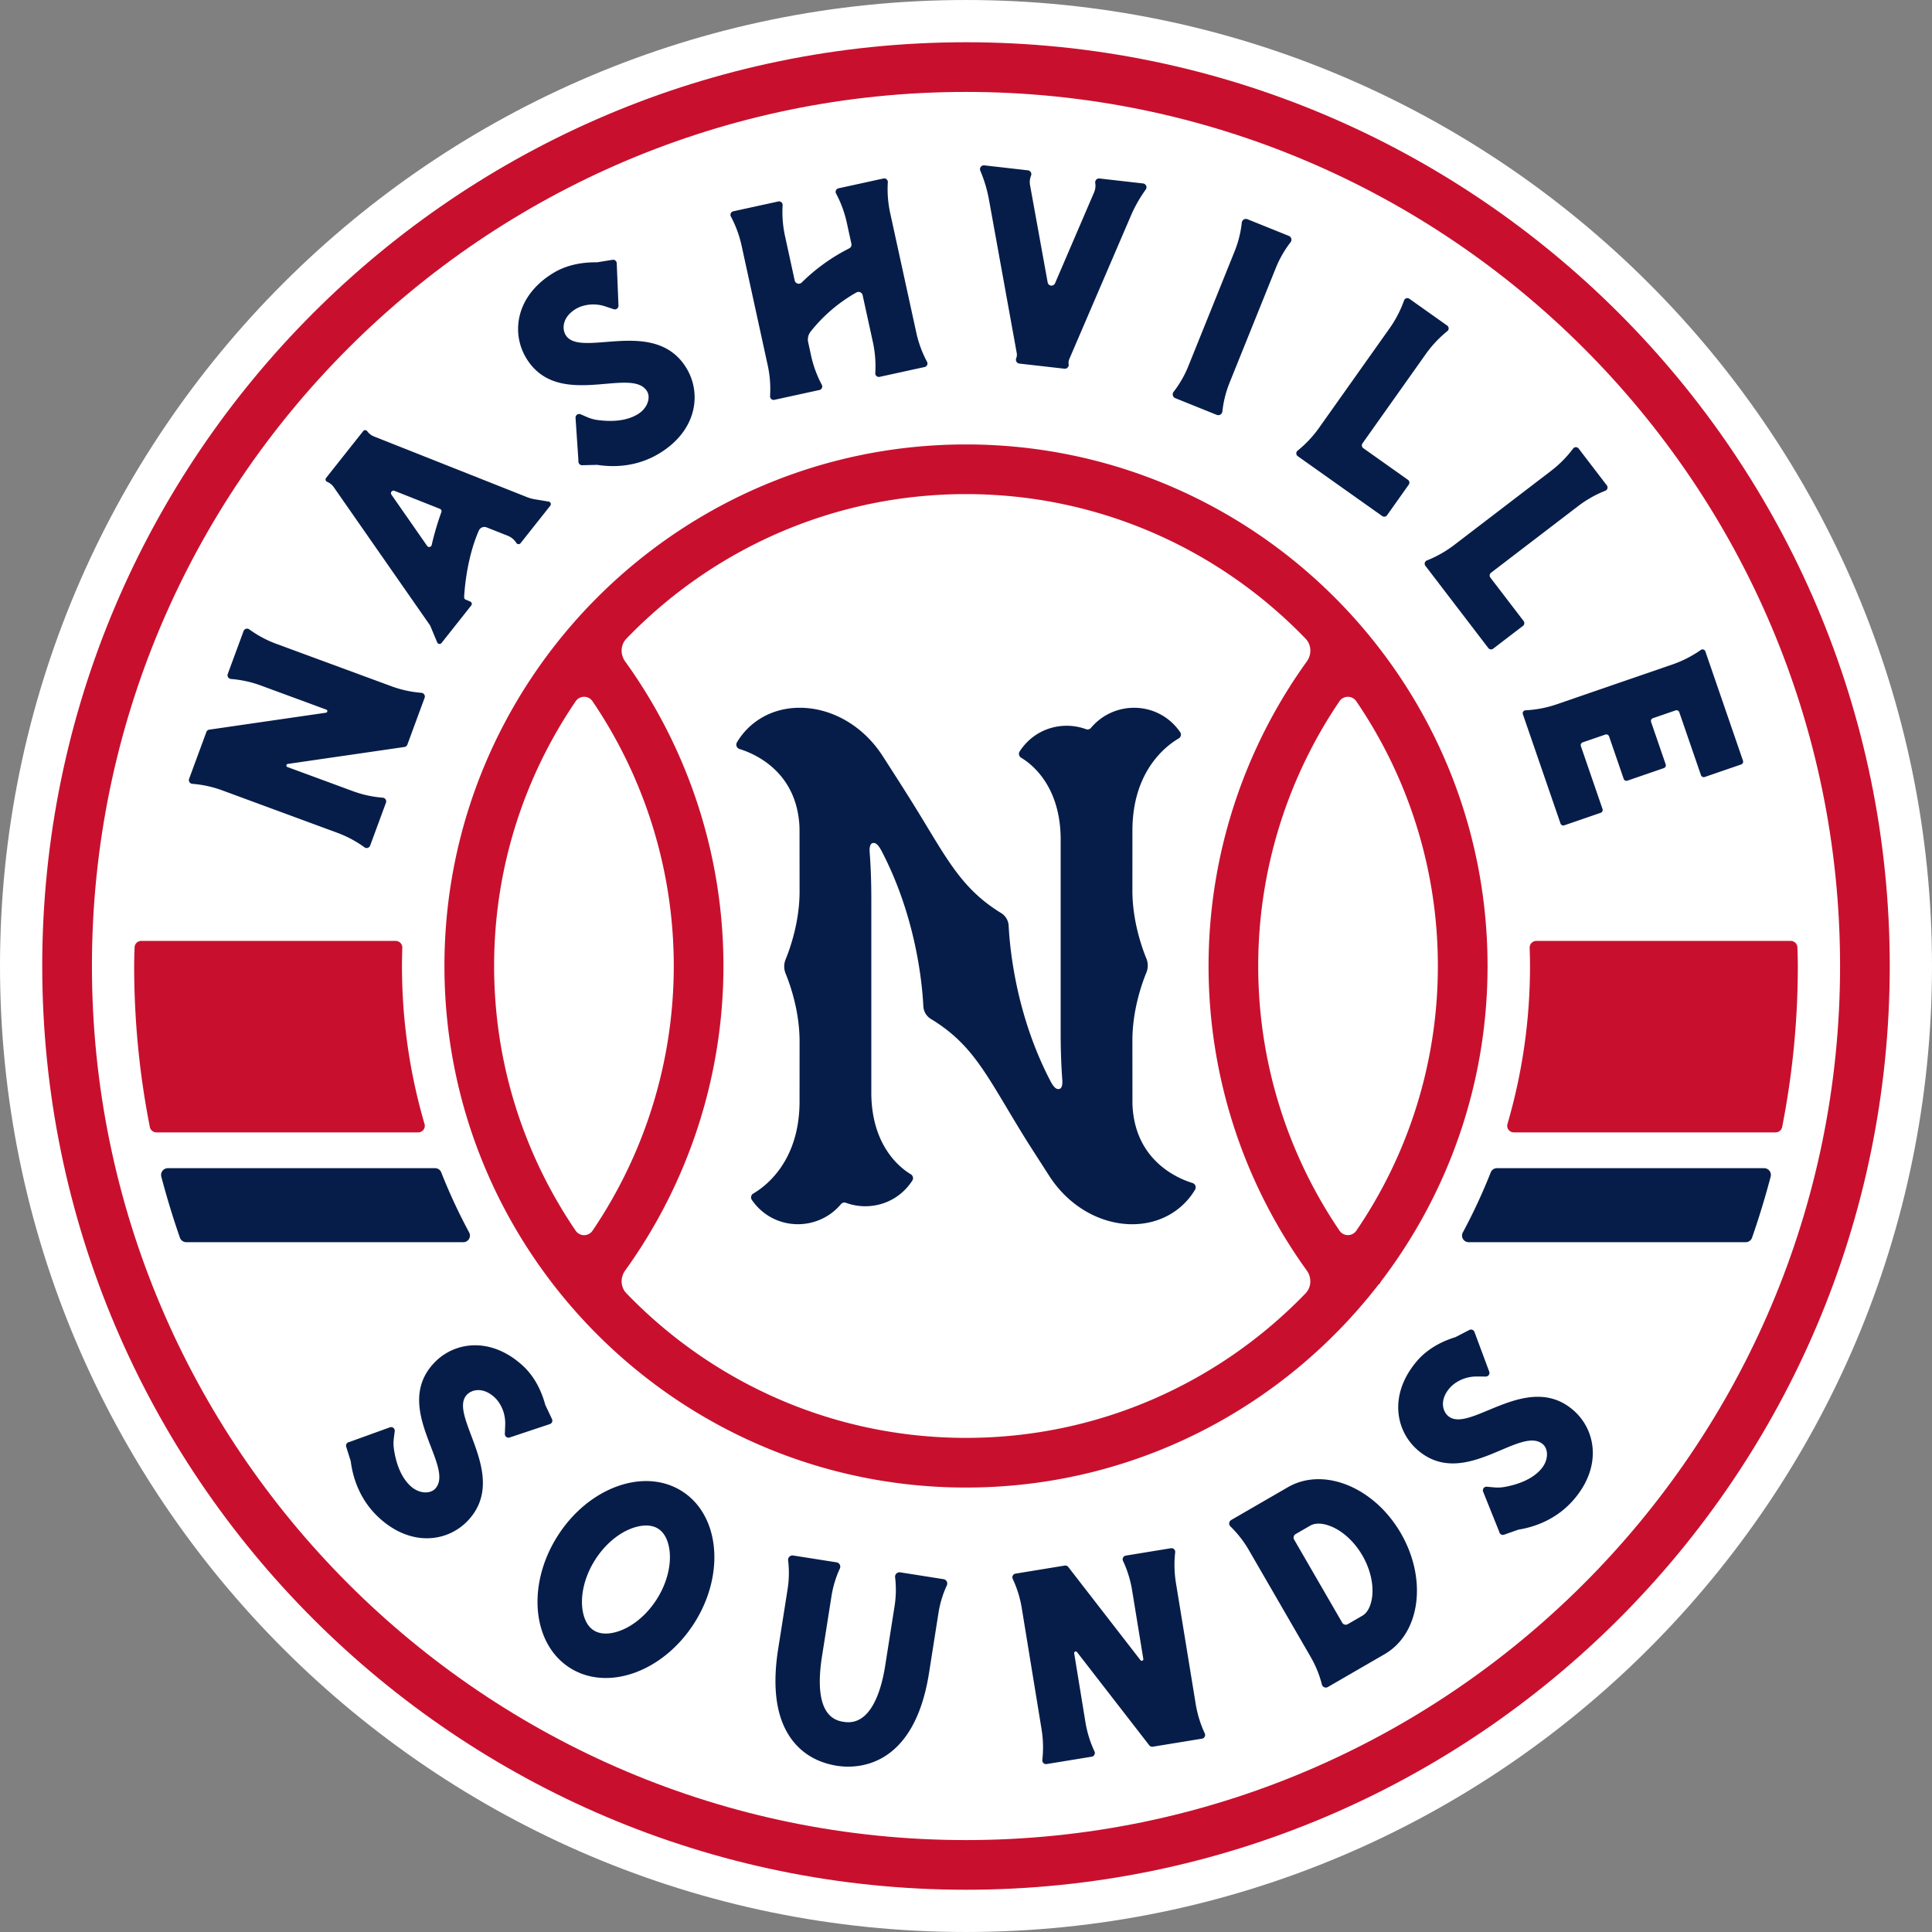
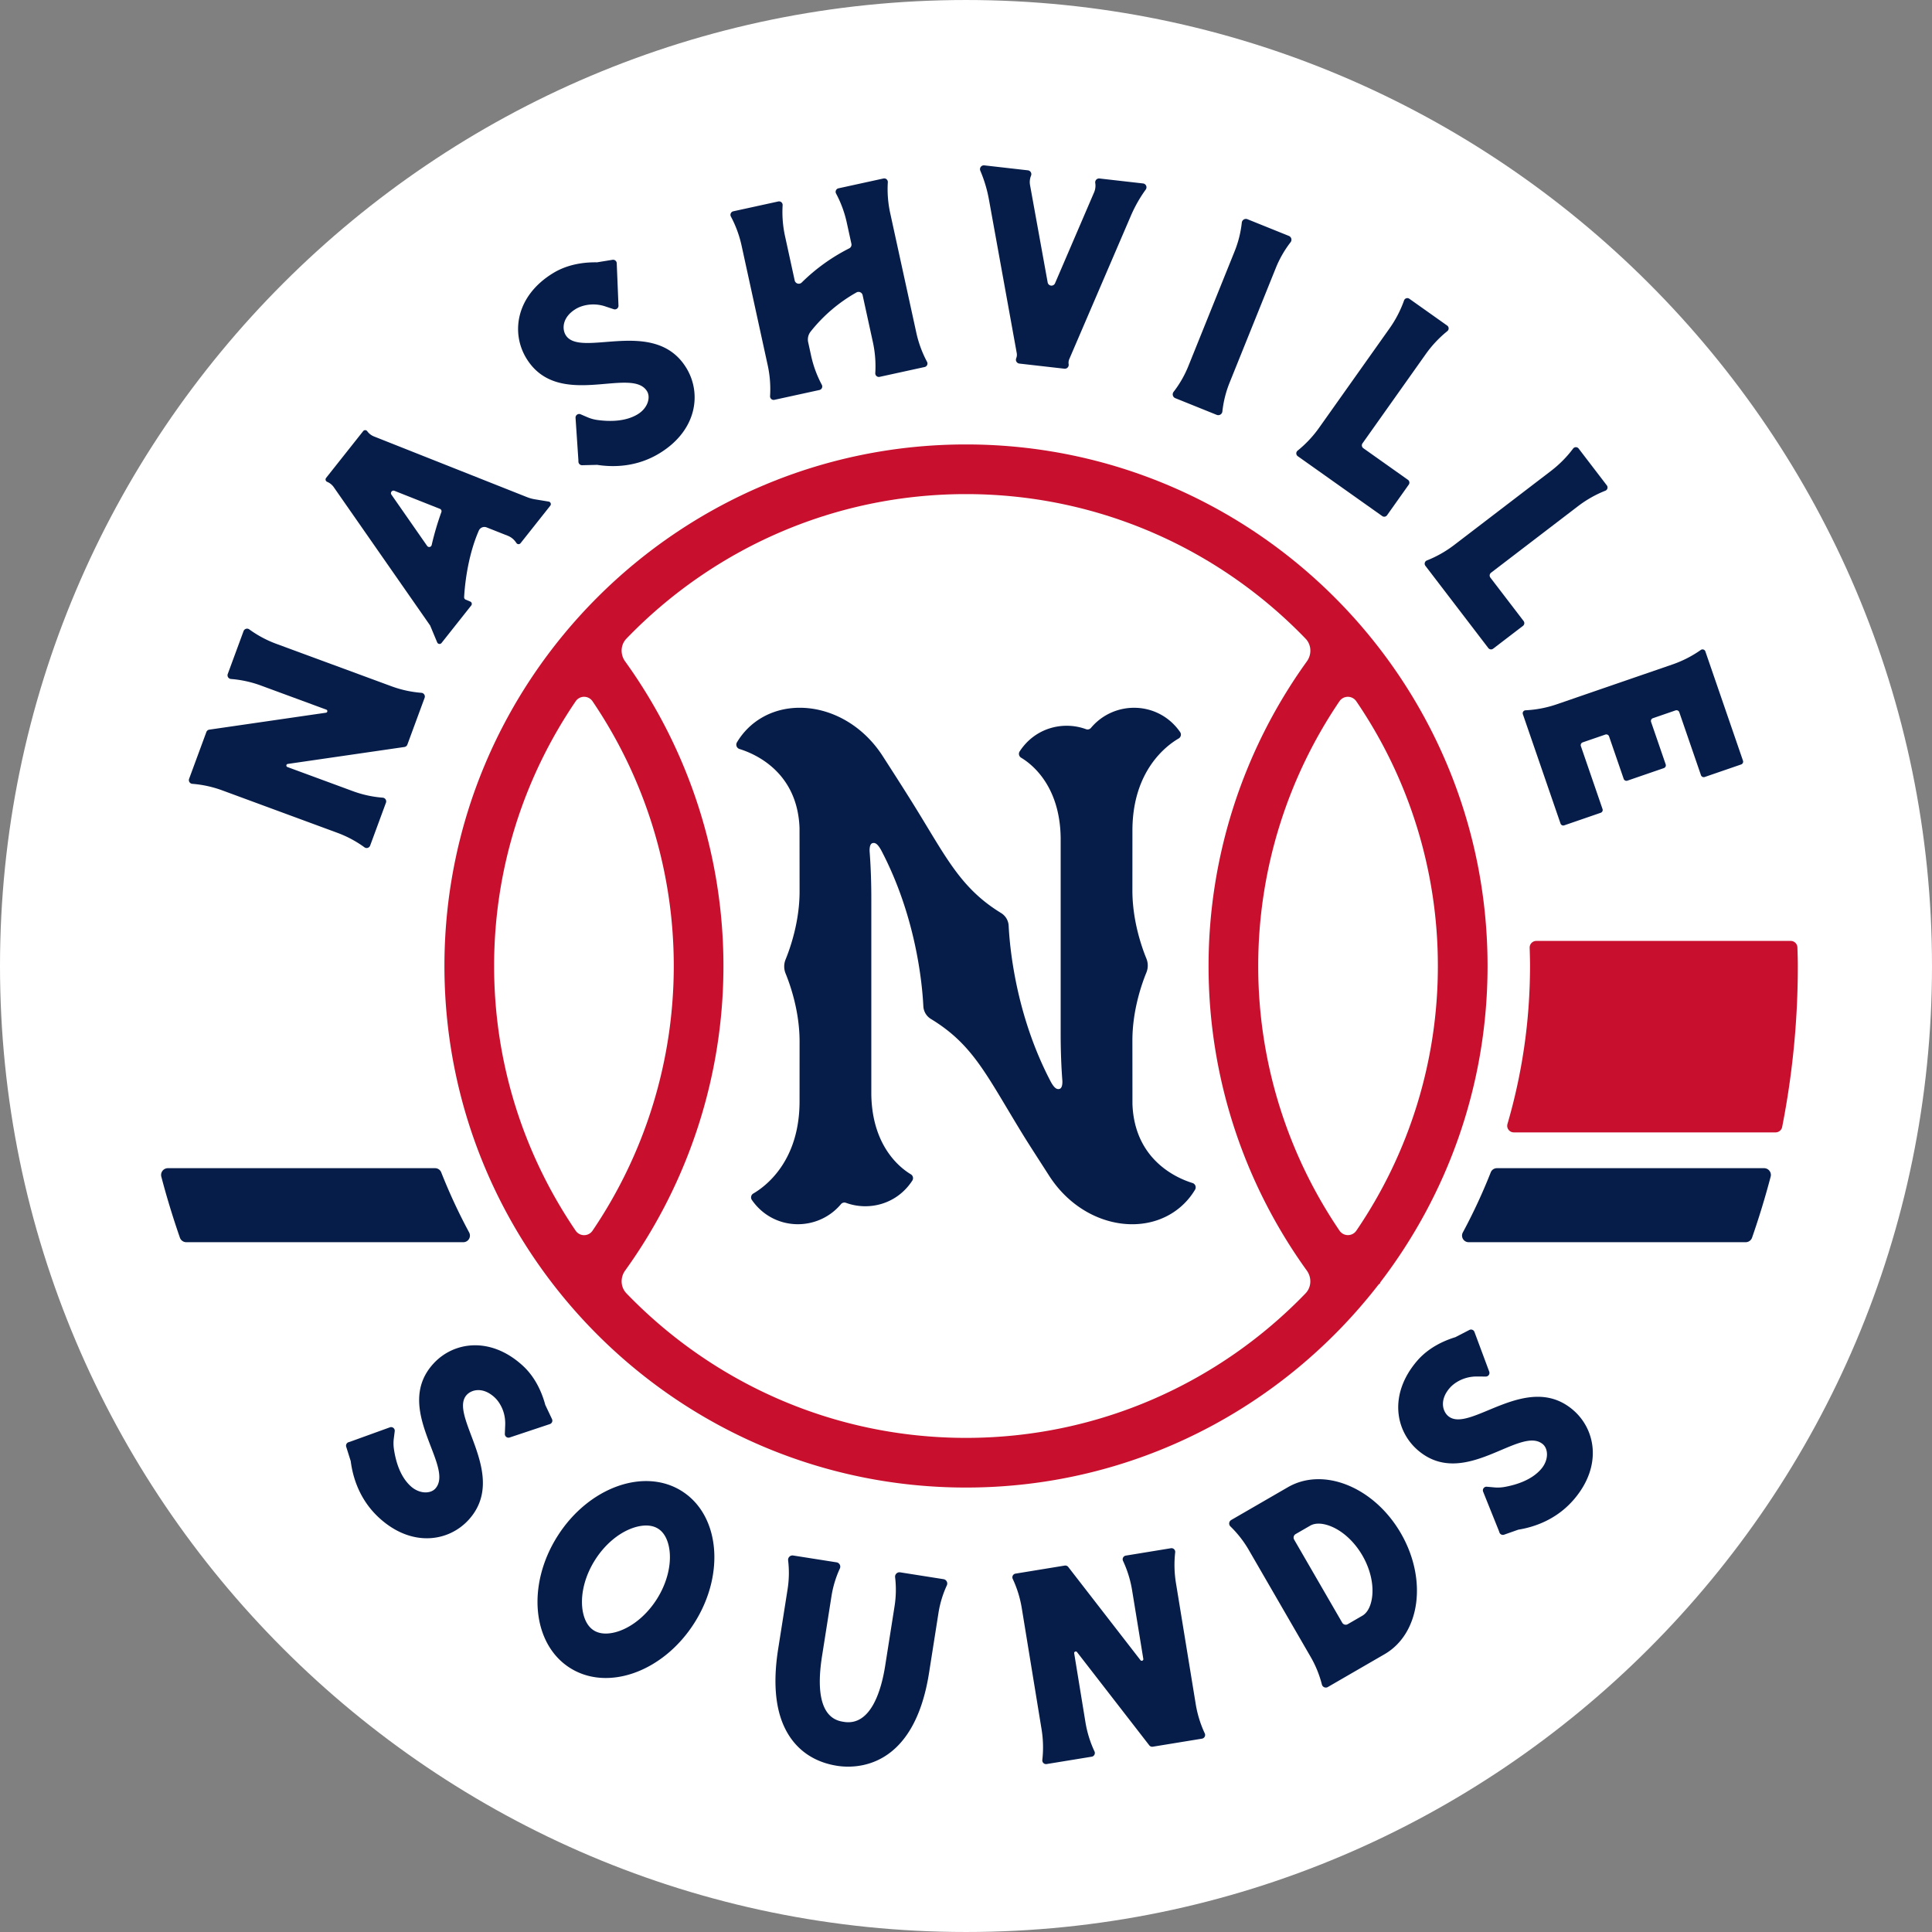
<svg xmlns="http://www.w3.org/2000/svg" height="316.228" viewBox="0 0 144.003 144.002" width="316.228">
  <rect x="0" y="0" width="144.003" height="144.002" fill="#808080" stroke="none" />
  <path d="m72.001 0c-39.702 0-72.001 32.299-72.001 72.001 0 39.701 32.299 72.001 72.001 72.001 39.701 0 72.002-32.3 72.002-72.001 0-39.702-32.301-72.001-72.002-72.001" fill="#fff" />
  <path d="m18.154 47.039-1.178 3.196a.277.277 0 0 0 .239.373c.763.06 1.516.224 2.234.489l4.872 1.795c.116.042.098.211-.024.23l-8.695 1.262a.278.278 0 0 0 -.221.179l-1.286 3.487a.278.278 0 0 0 .239.373c.763.06 1.515.224 2.234.489l8.581 3.163a8.317 8.317 0 0 1 2.017 1.079c.149.109.36.044.424-.129l1.178-3.196a.278.278 0 0 0 -.239-.374 8.261 8.261 0 0 1 -2.234-.489l-4.873-1.796c-.116-.043-.098-.212.024-.23l8.697-1.263a.277.277 0 0 0 .221-.179l1.285-3.486a.277.277 0 0 0 -.239-.373 8.299 8.299 0 0 1 -2.234-.489l-8.58-3.162a8.324 8.324 0 0 1 -2.018-1.079.279.279 0 0 0 -.424.13m13.682-6.351-2.661-3.82c-.108-.154.051-.354.225-.285l3.391 1.344a.19.19 0 0 1 .107.242 21.7 21.7 0 0 0 -.723 2.454.188.188 0 0 1 -.339.065zm-4.464-8.548a.189.189 0 0 0 -.302-.007l-2.763 3.487a.19.19 0 0 0 .076.293c.2.083.372.222.495.399l7.19 10.321-.003-.001.521 1.249a.19.19 0 0 0 .323.045l2.216-2.798a.189.189 0 0 0 -.076-.292l-.338-.141a.19.19 0 0 1 -.117-.184c.03-.577.2-2.918 1.094-4.96a.453.453 0 0 1 .582-.242l1.581.626c.23.092.43.247.576.448l.07.098a.19.19 0 0 0 .303.007l2.216-2.797a.19.19 0 0 0 -.118-.305l-1.033-.171a2.832 2.832 0 0 1 -.586-.163l-11.405-4.522a1.136 1.136 0 0 1 -.502-.39m14.794-7.162c-.284-.462-.258-1.33.737-1.941.254-.156.542-.251.839-.305a2.832 2.832 0 0 1 1.396.113l.604.201a.271.271 0 0 0 .357-.269l-.13-3.157a.27.27 0 0 0 -.315-.256l-1.149.187.017.002c-.939-.019-2.19.123-3.31.812-2.784 1.712-3.131 4.47-1.972 6.355 2.379 3.869 7.826.553 8.985 2.438.284.463.059 1.257-.682 1.712-.904.556-2.08.563-3.023.433a2.888 2.888 0 0 1 -.751-.212l-.492-.212a.27.27 0 0 0 -.378.267l.211 3.138.003.125c.003.15.128.269.277.266l1.121-.027-.005-.001c1.181.185 2.951.185 4.674-.875 2.784-1.712 3.13-4.47 1.971-6.356-2.364-3.845-7.897-.671-8.985-2.438m23.684-11.675-3.355.733a.267.267 0 0 0 -.179.387c.365.684.635 1.415.8 2.173l.344 1.572a.31.31 0 0 1 -.161.343 14.068 14.068 0 0 0 -3.542 2.546.312.312 0 0 1 -.524-.155l-.72-3.301a8.4 8.4 0 0 1 -.179-2.308.267.267 0 0 0 -.324-.277l-3.355.733a.268.268 0 0 0 -.179.387c.365.685.634 1.416.799 2.173l1.945 8.907c.166.757.226 1.535.178 2.308a.267.267 0 0 0 .324.277l3.355-.732a.268.268 0 0 0 .179-.388 8.391 8.391 0 0 1 -.8-2.172l-.218-1.001a.947.947 0 0 1 .182-.792 11.654 11.654 0 0 1 3.421-2.921.312.312 0 0 1 .456.207l.765 3.501c.165.758.225 1.534.178 2.309a.267.267 0 0 0 .324.277l3.355-.733a.267.267 0 0 0 .179-.387 8.421 8.421 0 0 1 -.8-2.173l-1.945-8.907a8.36 8.36 0 0 1 -.178-2.308.269.269 0 0 0 -.325-.278m15.785.333c.039.237.009.48-.086.701l-2.912 6.778a.288.288 0 0 1 -.548-.063l-1.314-7.256a1.266 1.266 0 0 1 .074-.702l.001-.003a.289.289 0 0 0 -.234-.396l-3.25-.37a.288.288 0 0 0 -.299.396l.039.095c.276.666.48 1.357.607 2.066l2.071 11.437a.7.7 0 0 1 -.04.384.289.289 0 0 0 .234.396l3.358.382a.288.288 0 0 0 .317-.333.69.69 0 0 1 .047-.383l4.594-10.692a10.18 10.18 0 0 1 1.105-1.945.288.288 0 0 0 -.2-.455l-3.246-.37a.288.288 0 0 0 -.318.333m14.431 3.947-3.086-1.244a.307.307 0 0 0 -.421.251 8.05 8.05 0 0 1 -.537 2.144l-3.447 8.554a8.062 8.062 0 0 1 -1.1 1.917.306.306 0 0 0 .128.473l3.087 1.244a.308.308 0 0 0 .421-.252c.079-.736.26-1.457.536-2.144l3.447-8.554a8.062 8.062 0 0 1 1.1-1.917.306.306 0 0 0 -.128-.472m11.814 7.096a.259.259 0 0 0 -.012-.412l-2.822-2a.259.259 0 0 0 -.393.125 8.533 8.533 0 0 1 -1.077 2.076l-5.258 7.418a8.491 8.491 0 0 1 -1.602 1.704.259.259 0 0 0 .013.412l6.297 4.463a.257.257 0 0 0 .36-.062l1.617-2.281a.258.258 0 0 0 -.062-.36l-3.325-2.356a.26.26 0 0 1 -.062-.36l4.723-6.663a8.582 8.582 0 0 1 1.603-1.704m11.777 11.896a.258.258 0 0 0 .109-.397l-2.101-2.746a.258.258 0 0 0 -.412.002 8.524 8.524 0 0 1 -1.645 1.663l-7.221 5.525a8.525 8.525 0 0 1 -2.035 1.152.258.258 0 0 0 -.11.397l4.69 6.131a.258.258 0 0 0 .362.048l2.221-1.7a.258.258 0 0 0 .048-.362l-2.476-3.236a.26.26 0 0 1 .048-.363l6.486-4.962a8.526 8.526 0 0 1 2.036-1.152m7.117 11.867-.054.038a8.455 8.455 0 0 1 -2.059 1.044l-8.626 2.97a8.385 8.385 0 0 1 -2.266.444l-.065.004a.22.22 0 0 0 -.196.291l2.806 8.148a.218.218 0 0 0 .279.136l2.717-.936a.218.218 0 0 0 .136-.279l-1.614-4.69a.22.22 0 0 1 .136-.28l1.686-.58c.115-.04.24.021.279.136l1.089 3.162a.218.218 0 0 0 .279.136l2.716-.935a.22.22 0 0 0 .136-.28l-1.088-3.161a.219.219 0 0 1 .137-.279l1.685-.581a.22.22 0 0 1 .28.136l1.615 4.691a.22.22 0 0 0 .279.137l2.717-.935a.221.221 0 0 0 .137-.28l-2.805-8.147a.223.223 0 0 0 -.336-.11m-91.99 55.531c.366-.401 1.206-.616 2.069.17.22.201.392.451.525.722.21.425.297.899.277 1.373l-.026.638a.272.272 0 0 0 .358.268l2.997-.999a.27.27 0 0 0 .16-.373l-.498-1.052.003.016c-.242-.908-.724-2.07-1.696-2.956-2.416-2.201-5.162-1.771-6.653-.134-3.059 3.357 1.636 7.672.145 9.309-.366.401-1.191.403-1.834-.182-.785-.715-1.116-1.843-1.252-2.785a2.918 2.918 0 0 1 -.005-.781l.067-.531a.27.27 0 0 0 -.361-.289l-2.957 1.07-.119.037a.272.272 0 0 0 -.179.342l.336 1.068v-.006c.149 1.186.64 2.887 2.134 4.249 2.416 2.202 5.163 1.771 6.654.135 3.039-3.336-1.543-7.775-.145-9.309m11.402 17.586c-.443.161-1.285.369-1.93-.039-.645-.409-.816-1.258-.86-1.728-.105-1.111.243-2.395.956-3.519.713-1.127 1.723-1.99 2.773-2.37.444-.16 1.285-.369 1.93.039.645.409.815 1.258.86 1.728.104 1.112-.243 2.394-.957 3.521-.712 1.124-1.723 1.988-2.772 2.368zm4.641-10.415c-2.818-1.785-6.97-.283-9.274 3.355-2.305 3.638-1.888 8.035.931 9.82 2.818 1.784 6.97.282 9.274-3.356s1.887-8.034-.931-9.819m15.89 6.414a7.856 7.856 0 0 1 -.039 2.155l-.702 4.455c-.267 1.698-1.021 4.496-3.067 4.174-.582-.091-2.352-.37-1.636-4.914l.702-4.455a7.808 7.808 0 0 1 .625-2.063.327.327 0 0 0 -.247-.461l-3.234-.509a.327.327 0 0 0 -.376.362 7.825 7.825 0 0 1 -.04 2.156l-.703 4.455c-.365 2.319-.231 4.227.397 5.668.738 1.689 2.12 2.738 3.996 3.034 1.319.207 5.714.321 6.855-6.931l.701-4.456a7.808 7.808 0 0 1 .625-2.063.328.328 0 0 0 -.247-.461l-3.234-.51a.329.329 0 0 0 -.376.364m20.557-2.16-3.362.55a.278.278 0 0 0 -.207.392c.325.693.552 1.429.676 2.185l.837 5.124c.02.122-.136.189-.212.092l-5.382-6.946a.281.281 0 0 0 -.265-.104l-3.668.6a.277.277 0 0 0 -.207.391c.325.693.552 1.429.675 2.185l1.475 9.025c.123.756.143 1.526.056 2.287a.278.278 0 0 0 .32.306l3.362-.549a.278.278 0 0 0 .207-.392 8.336 8.336 0 0 1 -.676-2.186l-.837-5.126c-.021-.122.136-.189.211-.092l5.384 6.947a.277.277 0 0 0 .265.104l3.666-.599a.279.279 0 0 0 .207-.393 8.323 8.323 0 0 1 -.675-2.186l-1.474-9.024a8.384 8.384 0 0 1 -.056-2.287.277.277 0 0 0 -.32-.304m14.994 3.662c-.052.385-.216 1.075-.73 1.372l-1.083.627a.3.3 0 0 1 -.411-.11l-3.584-6.194a.301.301 0 0 1 .11-.411l1.083-.626c.514-.298 1.195-.096 1.554.05.901.367 1.755 1.161 2.343 2.176.586 1.015.848 2.151.718 3.116zm-6.274-8.21-4.226 2.445a.301.301 0 0 0 -.059.476 8.126 8.126 0 0 1 1.37 1.756l4.61 7.967a8.12 8.12 0 0 1 .84 2.063c.049.193.27.286.442.187l4.225-2.445c2.663-1.539 3.209-5.576 1.22-9.014s-5.76-4.975-8.422-3.435m11.948-5.304c-.414-.352-.658-1.184.099-2.074.193-.227.437-.406.703-.55a2.828 2.828 0 0 1 1.363-.324l.637.004a.272.272 0 0 0 .257-.366l-1.102-2.961a.271.271 0 0 0 -.379-.146l-1.034.533.017-.003c-.9.273-2.046.795-2.897 1.796-2.117 2.49-1.593 5.221.094 6.654 3.46 2.942 7.611-1.898 9.297-.464.414.352.445 1.177-.118 1.839-.688.808-1.803 1.179-2.741 1.347a2.87 2.87 0 0 1 -.78.031l-.534-.048a.27.27 0 0 0 -.277.37c.357.892 1.173 2.919 1.173 2.919l.041.119a.273.273 0 0 0 .347.167l1.056-.373h-.005c1.181-.189 2.864-.737 4.174-2.278 2.116-2.49 1.593-5.22-.094-6.654-3.437-2.926-7.716 1.807-9.297.462m-19.059-17.37c-1.139-.351-4.32-1.7-4.475-5.88l-.004-4.74c0-2.213.676-4.169 1.043-5.067.137-.336.137-.71-.001-1.046-.367-.898-1.042-2.853-1.042-5.069l.002-4.462c0-4.473 2.545-6.346 3.445-6.868a.334.334 0 0 0 .111-.478c-1.619-2.339-4.914-2.381-6.646-.313a.331.331 0 0 1 -.367.097c-1.665-.614-3.775-.143-4.949 1.657a.335.335 0 0 0 .112.47c.79.472 2.885 2.085 2.945 5.949v14.589c0 1.397.053 2.579.128 3.554.006.165-.004.525-.205.59-.233.074-.435-.111-.678-.567l-.023-.045-.032-.062c-2.516-4.865-2.98-9.769-3.066-11.479a1.18 1.18 0 0 0 -.558-.949c-3.167-1.938-4.184-4.363-6.827-8.564-.74-1.177-1.136-1.791-1.998-3.132-1.527-2.375-3.927-3.608-6.185-3.608-2.085 0-3.765 1.033-4.682 2.574a.339.339 0 0 0 .188.5c1.138.35 4.319 1.7 4.474 5.881l.004 4.739c0 2.212-.676 4.168-1.042 5.066a1.38 1.38 0 0 0 0 1.047c.367.898 1.042 2.852 1.042 5.068l-.002 4.462c0 4.473-2.545 6.345-3.445 6.868a.335.335 0 0 0 -.111.478c1.619 2.339 4.914 2.381 6.646.313a.334.334 0 0 1 .366-.097c1.666.614 3.776.146 4.95-1.657a.335.335 0 0 0 -.112-.469c-.79-.473-2.885-2.084-2.945-5.948v-14.591c0-1.357-.049-2.509-.122-3.468l-.002-.023v-.004c-.008-.116-.026-.573.203-.646.228-.073.427.104.664.54 2.576 4.907 3.049 9.883 3.135 11.61.019.391.228.748.562.951 3.159 1.92 4.134 4.178 6.823 8.563.438.714.752 1.193 1.998 3.134 1.527 2.372 3.927 3.605 6.185 3.605 2.085 0 3.765-1.034 4.683-2.574a.339.339 0 0 0 -.19-.499" fill="#071d49" />
  <path d="m114.041 72.001c0 4.084-.588 8.033-1.679 11.769a.491.491 0 0 0 .472.633h19.506c.24 0 .449-.17.495-.405a62.01 62.01 0 0 0 1.167-11.997c0-.465-.016-.926-.031-1.387a.499.499 0 0 0 -.498-.482h-18.963a.497.497 0 0 0 -.496.516c.015.449.027.9.027 1.353" fill="#c8102e" />
  <path d="m109.468 92.588h20.647a.505.505 0 0 0 .476-.337c.518-1.493.982-3.01 1.387-4.55a.505.505 0 0 0 -.488-.63h-19.92a.49.49 0 0 0 -.457.313 42.07 42.07 0 0 1 -2.077 4.473.493.493 0 0 0 .432.731" fill="#071d49" />
-   <path d="m29.962 72.001c0-.453.009-.903.025-1.354a.497.497 0 0 0 -.496-.516h-18.962a.497.497 0 0 0 -.497.482c-.017.462-.032.923-.032 1.388 0 4.104.402 8.115 1.167 11.997a.505.505 0 0 0 .495.405h19.507a.491.491 0 0 0 .472-.633 41.888 41.888 0 0 1 -1.679-11.769" fill="#c8102e" />
  <path d="m32.431 87.071h-19.921a.505.505 0 0 0 -.487.63c.404 1.54.869 3.057 1.387 4.55.07.201.263.337.477.337h20.647a.493.493 0 0 0 .432-.731 41.79 41.79 0 0 1 -2.078-4.473.49.49 0 0 0 -.457-.313" fill="#071d49" />
  <g fill="#c8102e">
-     <path d="m72.001 6.851c-35.923 0-65.149 29.227-65.149 65.15s29.227 65.15 65.149 65.15c35.924 0 65.15-29.226 65.15-65.15s-29.227-65.15-65.15-65.15zm0 134.002c-37.965 0-68.853-30.887-68.853-68.852 0-37.966 30.887-68.852 68.853-68.852s68.853 30.886 68.853 68.852c-.001 37.965-30.888 68.852-68.853 68.852" />
    <path d="m72.001 107.173c-9.928 0-18.908-4.136-25.31-10.775-.444-.461-.47-1.176-.096-1.696 4.741-6.585 7.327-14.519 7.327-22.702s-2.585-16.116-7.327-22.702c-.375-.52-.349-1.235.096-1.696 6.402-6.639 15.381-10.774 25.31-10.774s18.908 4.135 25.31 10.774c.445.461.471 1.177.096 1.696a38.857 38.857 0 0 0 -7.326 22.702c0 8.206 2.579 16.12 7.324 22.704.374.52.349 1.235-.095 1.697-6.403 6.638-15.382 10.772-25.309 10.772zm-29.086-54.913a.758.758 0 0 1 1.244.001 35.16 35.16 0 0 1 6.061 19.739c0 7.073-2.13 13.944-6.061 19.738a.759.759 0 0 1 -1.244.003c-3.836-5.633-6.086-12.428-6.086-19.741s2.25-14.107 6.086-19.74zm58.176 39.475a.758.758 0 0 1 -1.245-.001 35.085 35.085 0 0 1 -6.064-19.733 35.165 35.165 0 0 1 6.059-19.739.759.759 0 0 1 1.245-.001 34.954 34.954 0 0 1 6.086 19.741 34.947 34.947 0 0 1 -6.081 19.733zm1.779 3.859c5.017-6.548 8.006-14.726 8.006-23.593 0-21.436-17.439-38.875-38.875-38.875s-38.875 17.439-38.875 38.875 17.439 38.874 38.875 38.874c12.495 0 23.624-5.931 30.74-15.118l.151-.138z" />
  </g>
</svg>